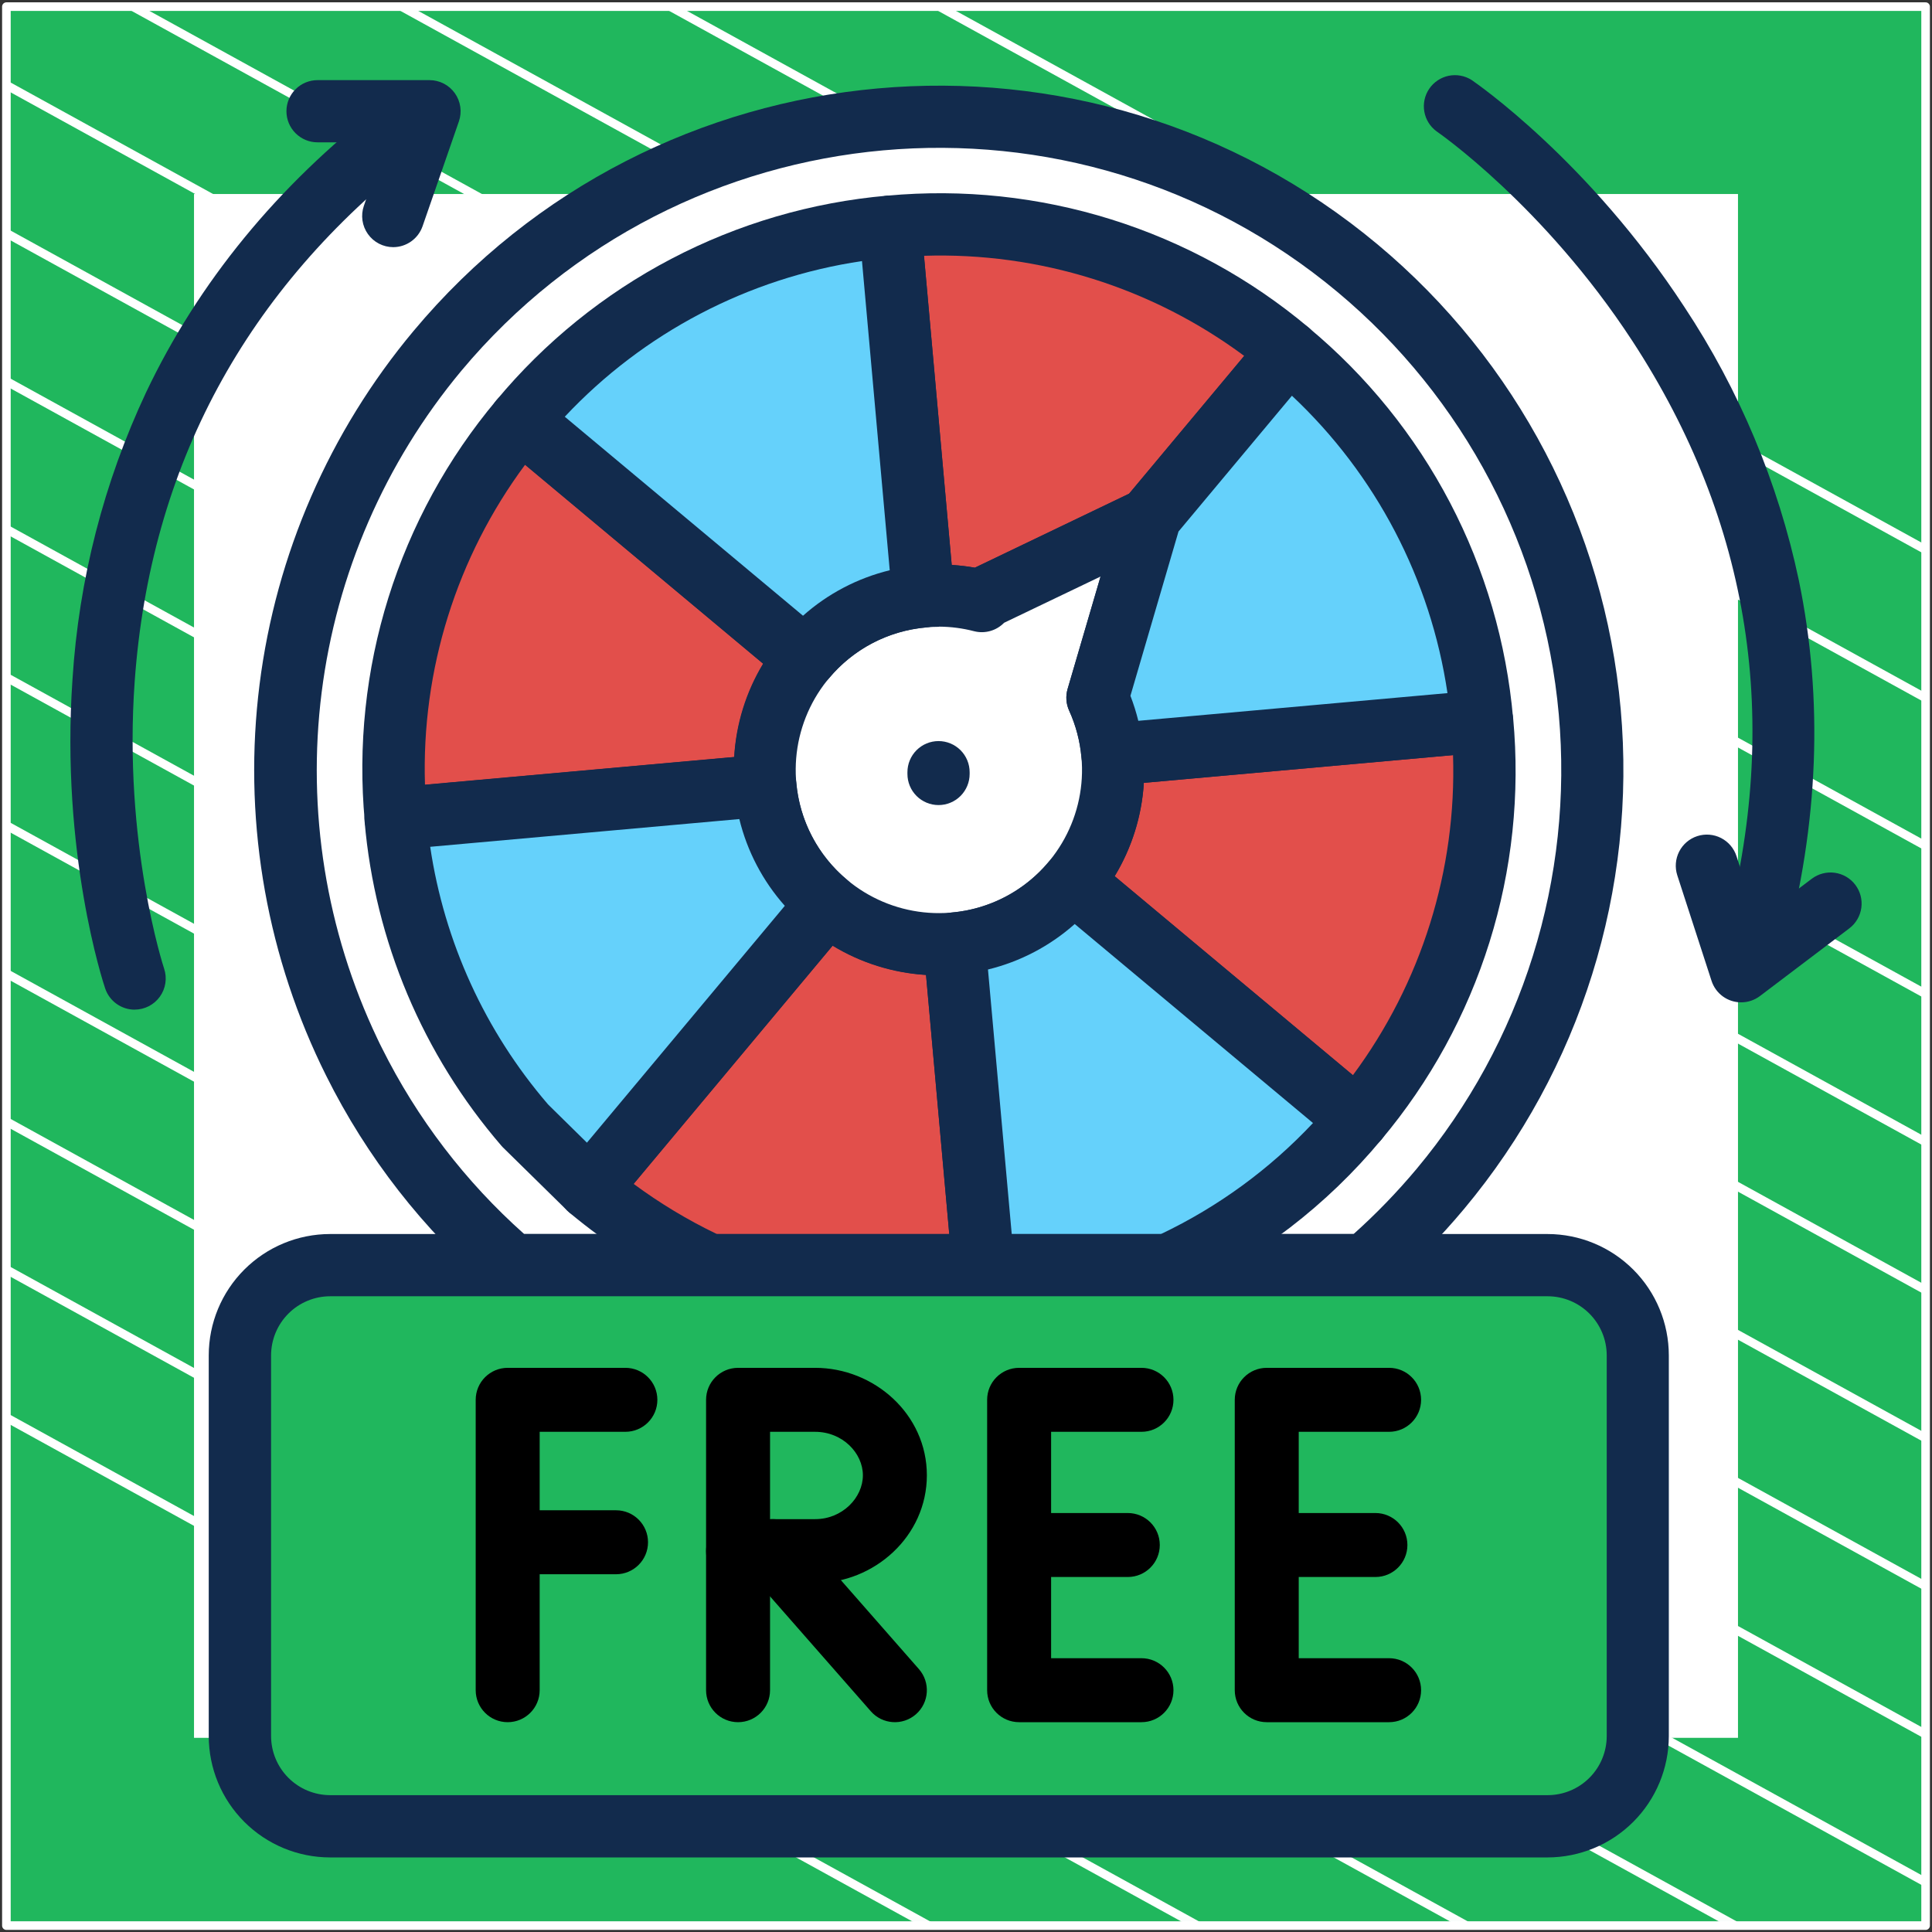
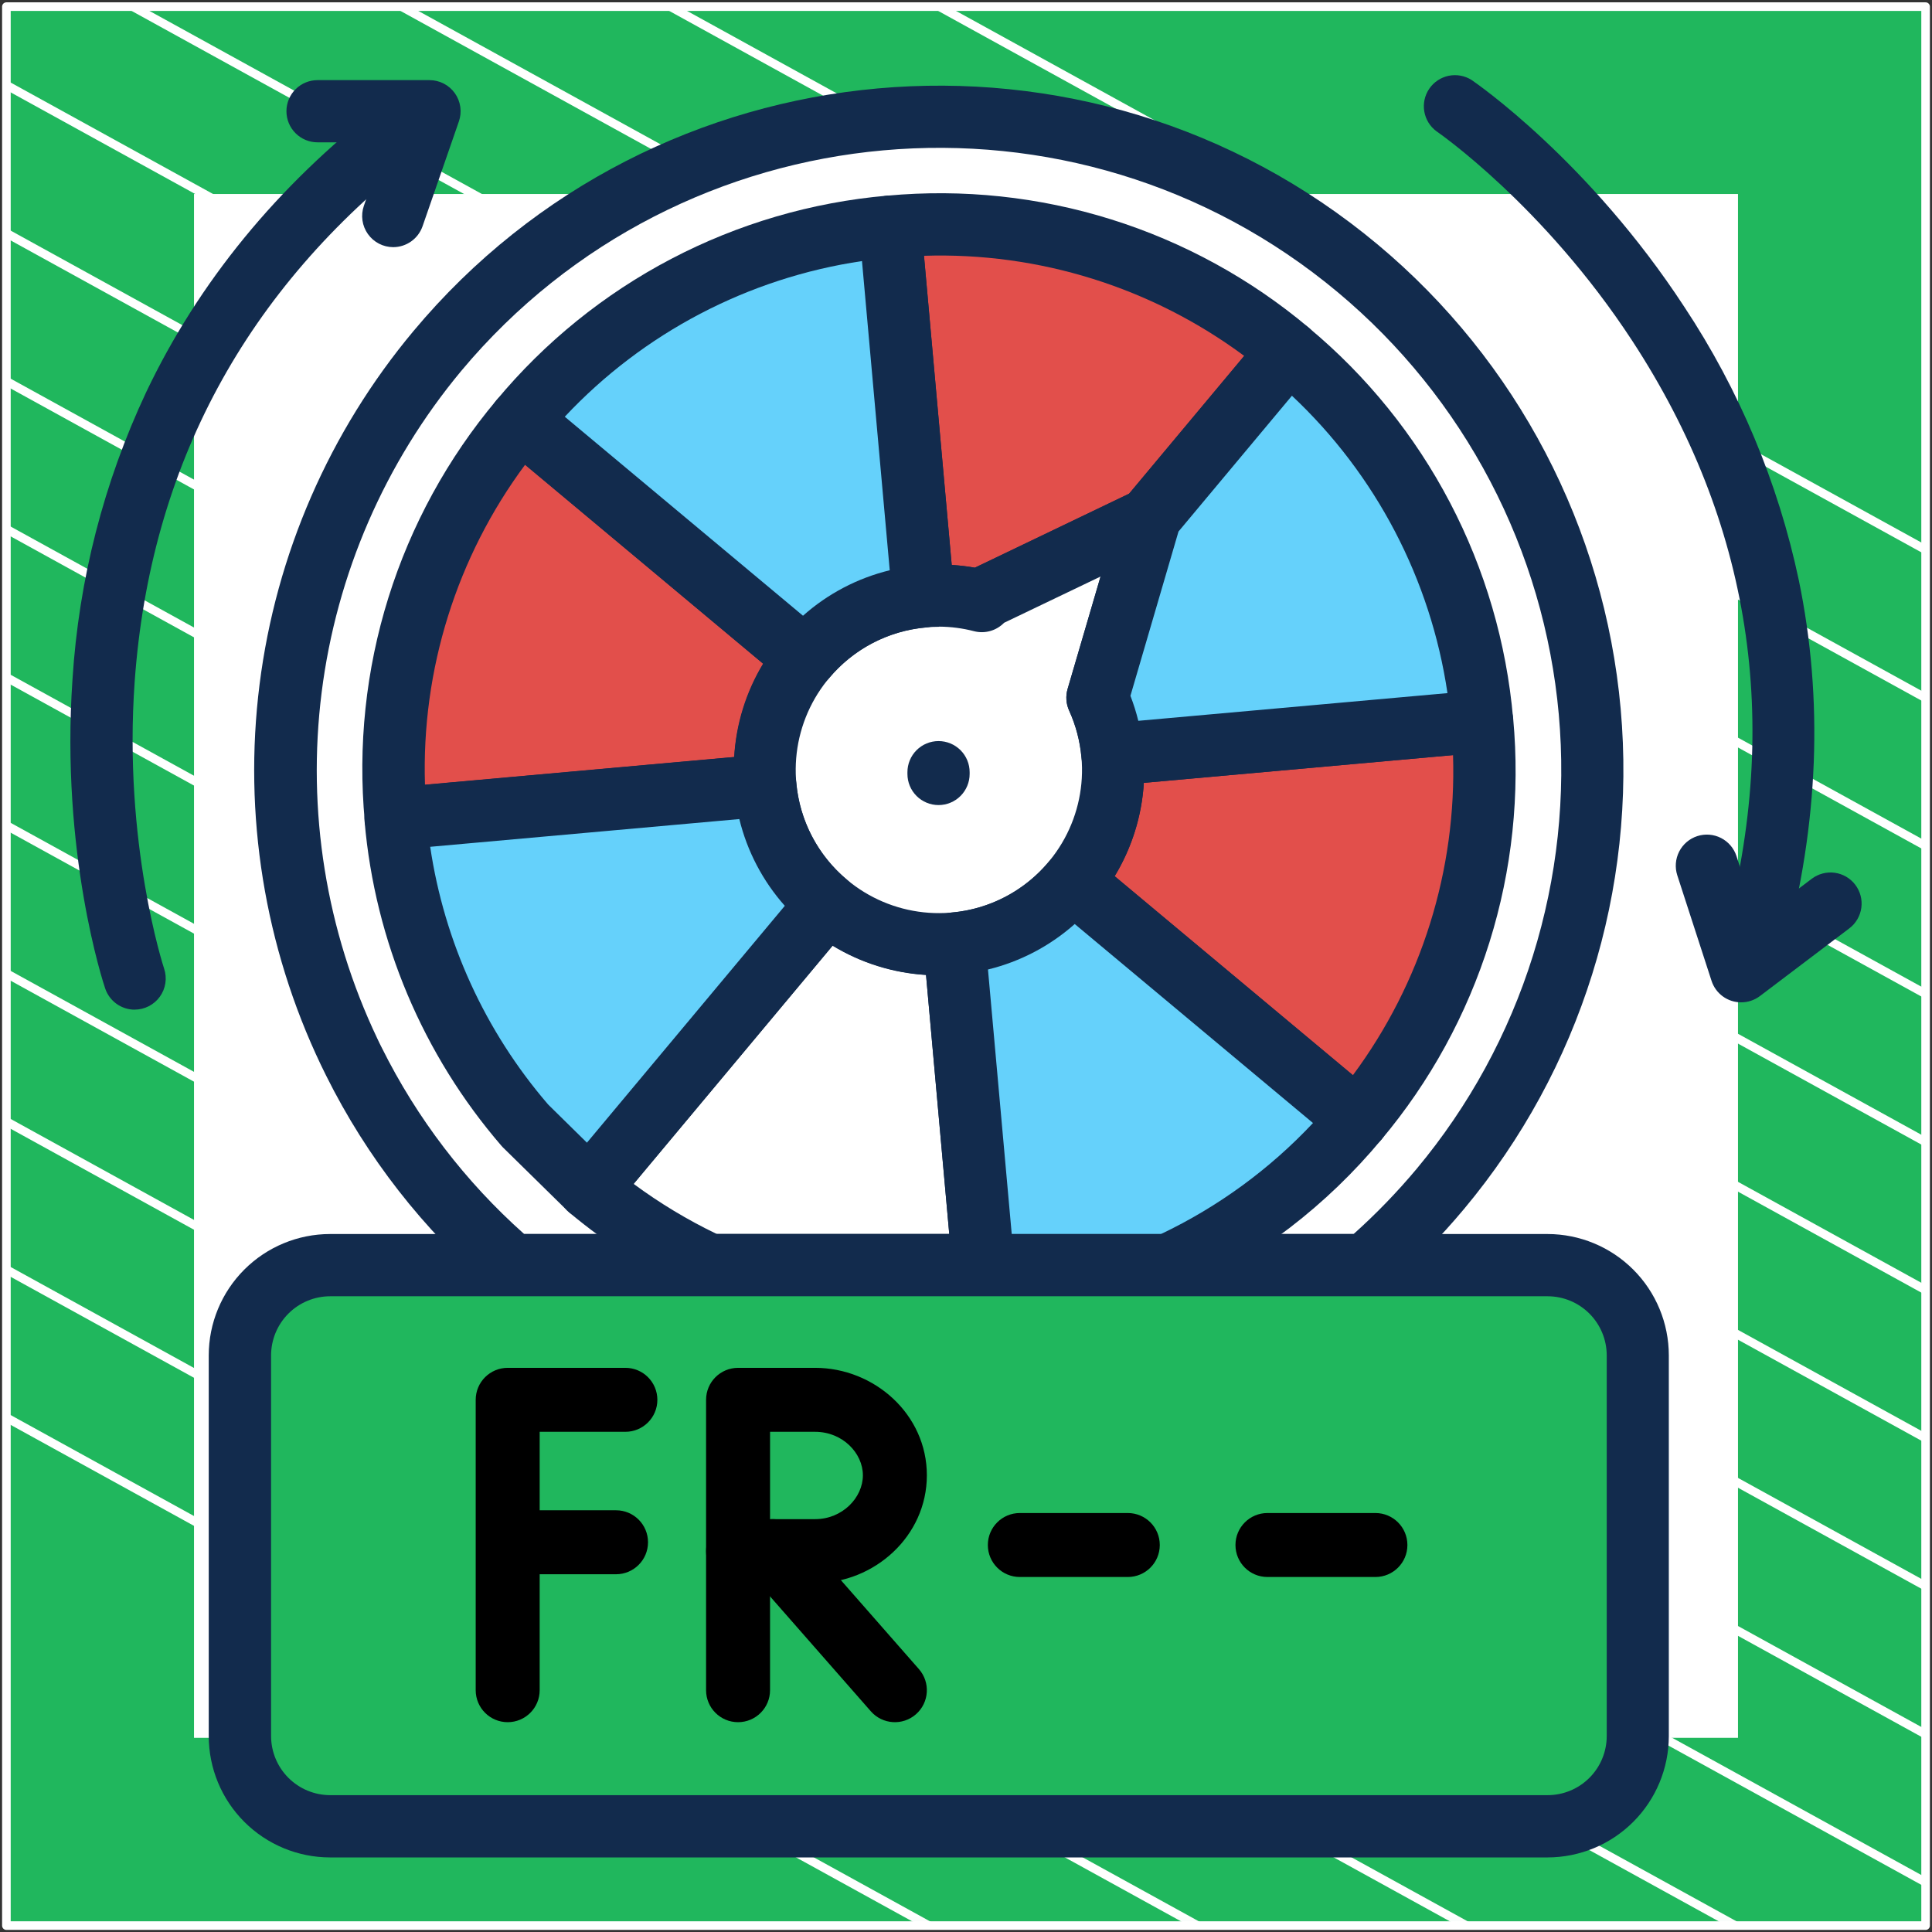
<svg xmlns="http://www.w3.org/2000/svg" width="302" height="302" viewBox="0 0 302 302" fill="none">
  <rect x="0" y="0" width="302" height="302" fill="#333333" stroke="none" />
  <path d="M301 1.038H1V301H301V1.038Z" fill="#20B75D" stroke="white" stroke-width="1.346" stroke-linejoin="round" />
  <mask id="mask0_3_957" style="mask-type:luminance" maskUnits="userSpaceOnUse" x="1" y="1" width="300" height="300">
    <path d="M301 1H1V300.962H301V1Z" fill="white" />
  </mask>
  <g mask="url(#mask0_3_957)">
    <path d="M-285.023 64.085L219.795 342.085" stroke="white" stroke-width="1.346" stroke-miterlimit="10" />
    <path d="M-263.954 52.544L240.933 330.581" stroke="white" stroke-width="1.346" stroke-miterlimit="10" />
    <path d="M-242.819 41.04L261.999 319.04" stroke="white" stroke-width="1.346" stroke-miterlimit="10" />
    <path d="M-221.682 29.536L283.136 307.536" stroke="white" stroke-width="1.346" stroke-miterlimit="10" />
    <path d="M-200.545 18.032L304.273 296.032" stroke="white" stroke-width="1.346" stroke-miterlimit="10" />
    <path d="M-179.41 6.528L325.408 284.528" stroke="white" stroke-width="1.346" stroke-miterlimit="10" />
    <path d="M-158.273 -5.014L346.545 273.024" stroke="white" stroke-width="1.346" stroke-miterlimit="10" />
    <path d="M-137.205 -16.517L367.613 261.483" stroke="white" stroke-width="1.346" stroke-miterlimit="10" />
    <path d="M-116.068 -28.021L388.749 249.979" stroke="white" stroke-width="1.346" stroke-miterlimit="10" />
    <path d="M-94.932 -39.525L409.886 238.475" stroke="white" stroke-width="1.346" stroke-miterlimit="10" />
    <path d="M-73.796 -51.029L431.023 226.971" stroke="white" stroke-width="1.346" stroke-miterlimit="10" />
    <path d="M-52.659 -62.533L452.159 215.467" stroke="white" stroke-width="1.346" stroke-miterlimit="10" />
    <path d="M-31.591 -74.075L473.227 203.963" stroke="white" stroke-width="1.346" stroke-miterlimit="10" />
    <path d="M-10.454 -85.579L494.364 192.422" stroke="white" stroke-width="1.346" stroke-miterlimit="10" />
  </g>
  <path d="M271 31H31V270.975H271V31Z" fill="white" stroke="white" stroke-width="1.346" stroke-miterlimit="10" />
  <g clip-path="url(#clip0_3_957)">
    <path d="M167.663 137.815C165.373 140.563 162.562 142.832 159.391 144.491C156.221 146.149 152.754 147.164 149.19 147.478L153.702 197.752H182.555C194.001 192.466 204.127 184.697 212.195 175.008L167.663 137.815ZM139.138 35.429H139.1C127.952 36.42 117.11 39.603 107.196 44.796C97.282 49.989 88.491 57.088 81.328 65.688L125.844 102.875C128.133 100.127 130.943 97.858 134.113 96.2C137.282 94.541 140.748 93.526 144.312 93.212L139.138 35.429ZM201.422 54.914L179.547 81.104L179.766 81L171.562 109.049C172.836 111.851 173.625 114.848 173.898 117.914L231.68 112.719C230.693 101.565 227.512 90.717 222.319 80.797C217.126 70.877 210.025 62.081 201.422 54.914ZM119.631 122.787L61.859 127.971C63.426 145.675 70.503 162.442 82.094 175.916C85.156 179.468 88.507 182.76 92.112 185.759L129.3 141.233C126.552 138.947 124.283 136.141 122.624 132.975C120.965 129.809 119.948 126.347 119.631 122.787Z" fill="white" />
    <path d="M182.555 202.625H153.702C152.486 202.626 151.315 202.171 150.418 201.352C149.521 200.532 148.964 199.406 148.856 198.195L144.344 147.921C144.344 147.779 144.344 147.631 144.344 147.489C144.344 146.273 144.799 145.1 145.62 144.202C146.441 143.304 147.568 142.746 148.78 142.638C151.709 142.385 154.559 141.552 157.164 140.189C159.769 138.826 162.077 136.96 163.955 134.698C164.782 133.709 165.968 133.089 167.252 132.974C168.536 132.859 169.813 133.259 170.802 134.085L215.329 171.273C216.318 172.1 216.938 173.285 217.053 174.569C217.168 175.853 216.768 177.13 215.941 178.12C207.424 188.38 196.717 196.602 184.605 202.182C183.962 202.477 183.262 202.628 182.555 202.625ZM158.148 192.902H181.472C190.407 188.648 198.468 182.761 205.239 175.544L167.997 144.438C164.124 147.879 159.468 150.32 154.434 151.547L158.148 192.902ZM92.091 190.648C90.953 190.649 89.851 190.248 88.979 189.516C85.181 186.348 81.651 182.873 78.424 179.126L78.391 179.088C66.109 164.861 58.622 147.127 56.992 128.403C56.933 127.765 57 127.122 57.19 126.511C57.38 125.899 57.689 125.331 58.099 124.839C58.509 124.347 59.012 123.941 59.58 123.644C60.147 123.348 60.767 123.166 61.405 123.109L119.194 117.925C119.34 117.925 119.484 117.925 119.626 117.925C120.842 117.924 122.015 118.379 122.913 119.2C123.811 120.021 124.369 121.148 124.477 122.36C124.729 125.287 125.56 128.134 126.921 130.738C128.282 133.341 130.147 135.648 132.406 137.525C133.395 138.352 134.015 139.538 134.13 140.822C134.245 142.106 133.845 143.383 133.019 144.372L95.831 188.898C95.375 189.447 94.803 189.889 94.156 190.191C93.51 190.494 92.804 190.65 92.091 190.648ZM85.725 172.705L85.763 172.755C87.591 174.881 89.529 176.909 91.571 178.831L122.677 141.599C119.235 137.727 116.795 133.07 115.568 128.037L67.246 132.373C69.46 147.297 75.868 161.284 85.725 172.705ZM173.887 122.781C172.67 122.781 171.498 122.325 170.601 121.505C169.703 120.684 169.145 119.557 169.036 118.346C168.813 115.833 168.166 113.375 167.122 111.078C166.639 110.017 166.554 108.817 166.881 107.698L174.685 81.066C174.698 79.945 175.098 78.863 175.817 78.003L197.692 51.813C198.519 50.824 199.705 50.204 200.989 50.089C202.273 49.974 203.55 50.374 204.539 51.201C213.645 58.767 221.16 68.063 226.649 78.552C232.139 89.041 235.494 100.514 236.52 112.309C236.52 112.454 236.52 112.6 236.52 112.746C236.521 113.962 236.067 115.135 235.248 116.034C234.428 116.932 233.302 117.492 232.091 117.602L174.297 122.787C174.169 122.783 174.033 122.781 173.887 122.781ZM176.703 108.765C177.197 110.041 177.608 111.347 177.934 112.675L226.261 108.344C223.633 90.549 215.064 74.167 201.947 61.859L184.217 83.084L176.703 108.765ZM125.844 107.748C124.704 107.749 123.6 107.348 122.727 106.616L78.2 69.428C77.211 68.601 76.591 67.415 76.476 66.132C76.361 64.848 76.761 63.571 77.588 62.581C85.148 53.475 94.439 45.959 104.924 40.466C115.408 34.974 126.877 31.615 138.668 30.584C138.814 30.584 138.96 30.584 139.105 30.584C140.322 30.588 141.494 31.044 142.395 31.862C143.296 32.68 143.862 33.803 143.984 35.013L149.168 92.807C149.225 93.443 149.156 94.085 148.965 94.695C148.774 95.304 148.465 95.87 148.055 96.361C147.645 96.851 147.143 97.255 146.576 97.551C146.01 97.847 145.391 98.028 144.755 98.084C141.826 98.338 138.978 99.171 136.373 100.534C133.769 101.897 131.462 103.763 129.584 106.025C129.125 106.569 128.552 107.005 127.906 107.303C127.259 107.601 126.555 107.753 125.844 107.748ZM88.284 65.141L125.521 96.247C129.392 92.806 134.046 90.365 139.078 89.138L134.741 40.81C116.955 43.448 100.582 52.023 88.284 65.141Z" fill="#122B4D" />
    <path d="M21.046 157.825C20.028 157.824 19.036 157.504 18.21 156.909C17.384 156.315 16.765 155.476 16.441 154.511C16.152 153.663 9.452 133.358 11.334 106.156C12.318 90.618 16.224 75.404 22.845 61.312C31.016 44.135 43.359 29.047 59.535 16.523C60.04 16.132 60.617 15.845 61.233 15.677C61.849 15.508 62.492 15.463 63.126 15.544C63.759 15.624 64.371 15.829 64.925 16.146C65.48 16.462 65.966 16.885 66.357 17.39C66.749 17.895 67.036 18.472 67.204 19.088C67.372 19.704 67.418 20.347 67.337 20.981C67.257 21.614 67.052 22.226 66.735 22.78C66.418 23.335 65.996 23.822 65.491 24.212C38.426 45.185 23.48 72.884 21.057 106.473C19.23 131.81 25.591 151.224 25.656 151.416C25.9 152.147 25.966 152.926 25.849 153.688C25.733 154.45 25.437 155.173 24.986 155.798C24.536 156.424 23.943 156.933 23.257 157.284C22.571 157.636 21.811 157.819 21.041 157.82L21.046 157.825Z" fill="#122B4D" />
    <path d="M61.471 38.634C60.696 38.633 59.932 38.447 59.243 38.091C58.554 37.735 57.96 37.219 57.511 36.587C57.061 35.956 56.769 35.226 56.659 34.458C56.549 33.691 56.624 32.908 56.877 32.175L60.323 22.249H49.637C48.347 22.249 47.111 21.737 46.199 20.825C45.287 19.913 44.775 18.677 44.775 17.387C44.775 16.098 45.287 14.861 46.199 13.95C47.111 13.038 48.347 12.526 49.637 12.526H67.137C67.912 12.525 68.677 12.711 69.367 13.066C70.056 13.422 70.65 13.938 71.1 14.57C71.55 15.202 71.842 15.932 71.951 16.701C72.061 17.468 71.985 18.252 71.73 18.984L66.043 35.391C65.708 36.337 65.089 37.156 64.271 37.736C63.452 38.317 62.474 38.63 61.471 38.634Z" fill="#122B4D" />
    <path d="M274.276 152.127C273.53 152.126 272.793 151.954 272.124 151.623C271.454 151.293 270.87 150.812 270.416 150.22C269.962 149.627 269.65 148.938 269.505 148.206C269.36 147.473 269.385 146.717 269.579 145.996C278.531 112.812 273.675 81.624 255.152 53.284C241.289 32.077 224.729 20.647 224.565 20.538C223.546 19.794 222.855 18.683 222.64 17.439C222.424 16.195 222.701 14.917 223.411 13.874C224.121 12.83 225.21 12.104 226.445 11.848C227.681 11.593 228.968 11.828 230.034 12.504C230.778 13.012 248.371 25.153 263.284 47.969C271.881 60.954 277.951 75.445 281.178 90.68C285.039 109.312 284.29 128.775 278.963 148.539C278.683 149.568 278.072 150.476 277.226 151.124C276.379 151.772 275.343 152.125 274.276 152.127Z" fill="#122B4D" />
    <path d="M272.166 156.682C271.138 156.682 270.137 156.357 269.305 155.753C268.474 155.149 267.856 154.296 267.539 153.319L262.185 136.825C261.787 135.598 261.893 134.263 262.479 133.114C263.065 131.965 264.084 131.095 265.311 130.697C266.538 130.299 267.873 130.405 269.022 130.991C270.171 131.577 271.04 132.596 271.438 133.823L274.681 143.814L283.202 137.366C283.711 136.981 284.291 136.7 284.909 136.539C285.527 136.378 286.17 136.34 286.803 136.427C287.435 136.515 288.044 136.726 288.595 137.049C289.146 137.372 289.628 137.801 290.013 138.31C290.398 138.819 290.679 139.399 290.841 140.017C291.002 140.635 291.04 141.278 290.952 141.911C290.864 142.543 290.653 143.152 290.33 143.703C290.007 144.254 289.579 144.736 289.07 145.121L275.102 155.698C274.257 156.337 273.226 156.683 272.166 156.682Z" fill="#122B4D" />
    <path d="M225.145 185.836C221.567 190.121 217.646 194.108 213.42 197.758H80.109C69.821 188.923 61.402 178.123 55.346 165.99C55.084 165.443 54.799 164.945 54.581 164.42C46.142 146.758 42.954 127.043 45.397 107.621C47.84 88.198 55.811 69.887 68.362 54.865C104.516 11.547 168.949 5.794 212.25 41.959C255.552 78.123 261.316 142.545 225.145 185.836Z" fill="white" />
    <path d="M213.42 202.625H80.109C78.945 202.625 77.819 202.208 76.937 201.449C66.151 192.201 57.329 180.883 50.993 168.166C50.714 167.62 50.446 167.073 50.167 166.477C41.339 147.976 38.008 127.329 40.573 106.991C43.137 86.652 51.488 67.478 64.632 51.748C102.459 6.466 170.08 0.402 215.362 38.229C237.141 56.424 250.8 82.526 253.334 110.792C255.868 139.059 247.07 167.174 228.875 188.953C225.127 193.44 221.021 197.615 216.598 201.438C215.715 202.202 214.588 202.624 213.42 202.625ZM81.935 192.896H211.588C215.109 189.744 218.399 186.343 221.432 182.719C229.622 172.914 235.8 161.592 239.614 149.399C243.427 137.206 244.802 124.382 243.66 111.658C242.517 98.934 238.879 86.559 232.954 75.241C227.029 63.923 218.933 53.883 209.127 45.694C167.953 11.301 106.484 16.813 72.097 57.982C60.175 72.306 52.604 89.744 50.278 108.235C47.952 126.725 50.969 145.495 58.972 162.326C59.218 162.873 59.459 163.332 59.699 163.813C65.188 174.837 72.736 184.709 81.935 192.896Z" fill="#122B4D" />
    <path d="M201.422 54.914L179.547 81.104L153.187 93.737L153.439 93.945C150.456 93.188 147.366 92.944 144.301 93.223L139.138 35.429C150.292 34.413 161.536 35.611 172.225 38.955C182.914 42.299 192.836 47.722 201.422 54.914Z" fill="#E24F4B" />
    <path d="M153.466 98.806C153.062 98.805 152.66 98.754 152.269 98.653C149.819 98.031 147.282 97.832 144.766 98.062C144.129 98.12 143.488 98.052 142.878 97.862C142.268 97.672 141.701 97.363 141.21 96.954C140.72 96.544 140.315 96.042 140.018 95.476C139.722 94.91 139.54 94.291 139.483 93.655L134.298 35.861C134.241 35.225 134.31 34.584 134.5 33.975C134.691 33.365 135 32.799 135.409 32.309C135.818 31.819 136.32 31.415 136.886 31.119C137.452 30.822 138.07 30.641 138.706 30.584C150.496 29.494 162.386 30.754 173.686 34.29C184.986 37.826 195.473 43.568 204.539 51.184C205.526 52.013 206.144 53.199 206.257 54.483C206.37 55.767 205.968 57.043 205.141 58.031L183.265 84.227C183.171 84.34 183.072 84.447 182.97 84.549C182.58 84.939 182.127 85.261 181.63 85.501L156.933 97.341C156.482 97.803 155.943 98.171 155.347 98.422C154.752 98.674 154.113 98.804 153.466 98.806ZM148.769 88.306C149.983 88.381 151.191 88.525 152.389 88.738L176.484 77.172L194.482 55.63C180.042 44.922 162.406 39.408 144.437 39.984L148.769 88.306Z" fill="#122B4D" />
    <path d="M119.631 122.787L61.859 127.971C60.841 116.819 62.037 105.575 65.378 94.886C68.719 84.198 74.14 74.275 81.328 65.688L125.844 102.875C123.546 105.62 121.815 108.793 120.748 112.21C119.682 115.628 119.303 119.222 119.631 122.787Z" fill="#E24F4B" />
    <path d="M61.859 132.833C60.645 132.832 59.475 132.377 58.58 131.557C57.684 130.738 57.128 129.613 57.02 128.403C55.926 116.615 57.181 104.726 60.712 93.426C64.244 82.126 69.981 71.638 77.593 62.57C78.003 62.08 78.505 61.675 79.071 61.379C79.637 61.082 80.256 60.901 80.892 60.844C81.529 60.787 82.17 60.856 82.78 61.047C83.389 61.238 83.956 61.548 84.445 61.958L128.972 99.145C129.463 99.555 129.867 100.057 130.164 100.623C130.46 101.189 130.642 101.808 130.699 102.445C130.756 103.081 130.686 103.722 130.495 104.332C130.304 104.942 129.995 105.508 129.585 105.998C127.693 108.248 126.267 110.852 125.389 113.658C124.511 116.464 124.199 119.416 124.471 122.344C124.53 122.986 124.46 123.634 124.265 124.249C124.071 124.864 123.756 125.434 123.339 125.926C122.923 126.418 122.412 126.822 121.837 127.115C121.263 127.408 120.636 127.584 119.992 127.632L62.275 132.811C62.127 132.827 61.98 132.833 61.859 132.833ZM82.094 72.627C71.377 87.066 65.857 104.705 66.431 122.677L114.759 118.341C115.053 113.176 116.605 108.161 119.281 103.734L82.094 72.627Z" fill="#122B4D" />
-     <path d="M153.702 197.758H110.969C104.18 194.611 97.834 190.584 92.096 185.781L129.284 141.255C132.026 143.553 135.195 145.286 138.61 146.354C142.024 147.422 145.616 147.804 149.179 147.478L153.702 197.758Z" fill="#E24F4B" />
    <path d="M153.702 202.625H110.969C110.263 202.626 109.565 202.473 108.924 202.177C101.75 198.85 95.044 194.596 88.979 189.522C87.99 188.695 87.37 187.509 87.255 186.225C87.14 184.941 87.54 183.664 88.367 182.675L125.554 138.148C125.963 137.657 126.464 137.251 127.03 136.954C127.596 136.657 128.215 136.474 128.851 136.416C129.487 136.358 130.129 136.426 130.739 136.617C131.349 136.807 131.916 137.116 132.406 137.525C134.656 139.416 137.259 140.842 140.064 141.719C142.869 142.597 145.821 142.909 148.747 142.638C149.389 142.58 150.037 142.65 150.652 142.844C151.267 143.039 151.837 143.353 152.329 143.77C152.821 144.187 153.226 144.698 153.519 145.272C153.812 145.847 153.987 146.474 154.035 147.117L158.542 197.331C158.602 198.004 158.522 198.682 158.306 199.322C158.09 199.963 157.743 200.551 157.288 201.049C156.832 201.548 156.277 201.946 155.659 202.218C155.04 202.491 154.372 202.631 153.696 202.63L153.702 202.625ZM112.057 192.902H148.386L144.755 152.4C139.586 152.093 134.571 150.525 130.148 147.834L99.047 185.059C103.125 188.076 107.479 190.7 112.052 192.896L112.057 192.902Z" fill="#122B4D" />
    <path d="M212.195 175.013L167.669 137.826C169.967 135.083 171.7 131.913 172.767 128.497C173.834 125.081 174.215 121.488 173.887 117.925L231.681 112.719C232.699 123.874 231.502 135.121 228.158 145.812C224.814 156.502 219.389 166.427 212.195 175.013Z" fill="#E24F4B" />
    <path d="M212.195 179.88C211.056 179.88 209.952 179.479 209.078 178.748L164.552 141.561C164.061 141.151 163.656 140.649 163.36 140.083C163.064 139.517 162.882 138.898 162.825 138.262C162.768 137.625 162.837 136.984 163.028 136.374C163.22 135.765 163.529 135.199 163.939 134.709C165.832 132.458 167.258 129.853 168.135 127.046C169.012 124.239 169.322 121.285 169.047 118.357C168.987 117.7 169.061 117.038 169.265 116.411C169.469 115.784 169.799 115.205 170.234 114.71C170.669 114.214 171.2 113.812 171.795 113.528C172.39 113.244 173.036 113.084 173.695 113.058L231.254 107.895C232.538 107.781 233.815 108.182 234.804 109.008C235.794 109.834 236.415 111.019 236.531 112.303C237.622 124.094 236.362 135.983 232.826 147.283C229.29 158.584 223.547 169.07 215.931 178.136C215.108 179.122 213.928 179.744 212.649 179.864C212.489 179.875 212.338 179.88 212.195 179.88ZM174.237 136.973L211.468 168.079C222.185 153.642 227.704 136.005 227.131 118.034L178.803 122.371C178.494 127.536 176.927 132.547 174.237 136.967V136.973Z" fill="#122B4D" />
    <path d="M173.881 117.914C174.39 123.662 173.058 129.423 170.077 134.364C167.097 139.304 162.622 143.169 157.3 145.4C151.979 147.631 146.085 148.111 140.473 146.772C134.86 145.433 129.818 142.343 126.077 137.95C122.336 133.557 120.088 128.089 119.659 122.334C119.23 116.58 120.643 110.838 123.692 105.939C126.741 101.04 131.269 97.238 136.621 95.082C141.973 92.926 147.873 92.527 153.466 93.945L153.215 93.737L179.541 81.115L179.76 81.011L171.557 109.06C172.825 111.859 173.611 114.853 173.881 117.914Z" fill="white" />
    <path d="M146.685 152.455C142.24 152.437 137.846 151.495 133.784 149.69C129.721 147.885 126.077 145.256 123.084 141.97C120.09 138.683 117.812 134.81 116.393 130.597C114.974 126.384 114.446 121.922 114.842 117.494C115.238 113.066 116.55 108.768 118.694 104.874C120.837 100.979 123.767 97.572 127.296 94.869C130.825 92.165 134.878 90.225 139.196 89.169C143.515 88.114 148.005 87.967 152.384 88.738L177.305 76.789L177.447 76.718L177.666 76.614C178.513 76.208 179.46 76.057 180.391 76.178C181.323 76.299 182.199 76.687 182.915 77.296C183.631 77.904 184.155 78.707 184.424 79.607C184.692 80.507 184.695 81.466 184.431 82.367L176.703 108.765C177.782 111.56 178.463 114.492 178.727 117.477C179.107 121.676 178.656 125.91 177.398 129.935C176.141 133.96 174.102 137.698 171.399 140.934C168.696 144.171 165.381 146.843 161.644 148.797C157.908 150.751 153.822 151.95 149.622 152.323C148.638 152.411 147.659 152.455 146.685 152.455ZM146.8 97.975C146.122 97.975 145.442 98.006 144.76 98.068C140.352 98.463 136.16 100.157 132.714 102.935C129.268 105.712 126.723 109.45 125.402 113.674C124.08 117.898 124.04 122.419 125.288 126.665C126.536 130.912 129.015 134.693 132.411 137.531C135.808 140.368 139.97 142.135 144.371 142.607C148.772 143.079 153.214 142.236 157.135 140.184C161.056 138.131 164.281 134.962 166.402 131.077C168.522 127.192 169.443 122.765 169.047 118.357C168.822 115.839 168.171 113.378 167.122 111.078C166.639 110.017 166.554 108.817 166.881 107.698L172.033 90.122L156.95 97.352C156.354 97.963 155.608 98.407 154.786 98.638C153.964 98.869 153.096 98.88 152.269 98.669C150.483 98.204 148.646 97.964 146.8 97.953V97.975Z" fill="#122B4D" />
    <path d="M129.295 141.255L92.107 185.781L82.088 175.938C70.497 162.464 63.421 145.697 61.854 127.993L119.642 122.809C119.957 126.368 120.971 129.829 122.627 132.995C124.284 136.161 126.55 138.968 129.295 141.255Z" fill="#65D1FB" />
    <path d="M92.096 190.648C90.819 190.648 89.593 190.145 88.684 189.248L78.665 179.405L78.55 179.29L78.386 179.109C66.102 164.876 58.616 147.134 56.992 128.403C56.933 127.765 57 127.122 57.19 126.511C57.38 125.899 57.689 125.331 58.099 124.839C58.509 124.347 59.012 123.941 59.58 123.644C60.147 123.347 60.767 123.166 61.405 123.109L119.194 117.925C119.34 117.925 119.484 117.925 119.626 117.925C120.842 117.924 122.015 118.379 122.913 119.2C123.811 120.021 124.369 121.148 124.477 122.36C124.729 125.287 125.56 128.134 126.921 130.738C128.282 133.341 130.147 135.648 132.406 137.525C132.897 137.934 133.302 138.437 133.598 139.003C133.894 139.569 134.076 140.188 134.133 140.824C134.19 141.461 134.121 142.102 133.929 142.712C133.738 143.321 133.429 143.887 133.019 144.377L95.831 188.904C95.4 189.419 94.868 189.84 94.266 190.14C93.665 190.439 93.008 190.61 92.337 190.643L92.096 190.648ZM85.632 172.602L91.746 178.617L122.677 141.594C119.235 137.721 116.795 133.065 115.568 128.031L67.246 132.368C69.453 147.243 75.828 161.189 85.632 172.591V172.602Z" fill="#122B4D" />
    <path d="M231.681 112.719L173.887 117.903C173.614 114.838 172.825 111.84 171.552 109.038L179.755 80.989L179.536 81.093L201.411 54.903C210.017 62.07 217.122 70.868 222.316 80.79C227.511 90.712 230.693 101.563 231.681 112.719Z" fill="#65D1FB" />
    <path d="M173.887 122.781C172.671 122.781 171.499 122.325 170.601 121.505C169.704 120.684 169.145 119.557 169.036 118.346C168.813 115.833 168.166 113.375 167.122 111.078C166.639 110.017 166.554 108.817 166.881 107.698L174.685 81.066C174.698 79.945 175.098 78.863 175.817 78.003L197.692 51.813C198.519 50.824 199.705 50.204 200.989 50.089C202.273 49.974 203.55 50.374 204.539 51.201C213.645 58.766 221.16 68.063 226.65 78.552C232.139 89.041 235.494 100.514 236.521 112.309C236.521 112.454 236.521 112.6 236.521 112.746C236.521 113.961 236.067 115.132 235.247 116.029C234.427 116.926 233.301 117.483 232.091 117.591L174.297 122.776C174.169 122.779 174.033 122.781 173.887 122.781ZM176.703 108.765C177.197 110.041 177.608 111.347 177.934 112.675L226.261 108.344C223.633 90.549 215.064 74.167 201.947 61.859L184.217 83.084L176.703 108.765Z" fill="#122B4D" />
    <path d="M144.323 93.223C140.758 93.534 137.291 94.547 134.119 96.203C130.948 97.86 128.135 100.127 125.844 102.875L81.328 65.688C88.492 57.088 97.283 49.988 107.199 44.795C117.114 39.602 127.957 36.419 139.105 35.429H139.144L144.323 93.223Z" fill="#65D1FB" />
    <path d="M125.844 107.748C124.704 107.749 123.6 107.348 122.726 106.616L78.2 69.428C77.211 68.601 76.591 67.415 76.476 66.132C76.361 64.848 76.761 63.571 77.587 62.581C85.148 53.475 94.439 45.959 104.923 40.466C115.408 34.974 126.877 31.615 138.668 30.584C138.814 30.584 138.959 30.584 139.105 30.584C140.322 30.588 141.494 31.044 142.395 31.862C143.296 32.68 143.862 33.803 143.983 35.013L149.168 92.807C149.225 93.443 149.156 94.085 148.965 94.695C148.774 95.304 148.465 95.87 148.055 96.361C147.645 96.851 147.143 97.255 146.576 97.551C146.01 97.847 145.391 98.028 144.754 98.084C141.826 98.338 138.977 99.171 136.373 100.534C133.769 101.897 131.462 103.763 129.584 106.025C129.125 106.569 128.552 107.005 127.906 107.303C127.259 107.601 126.555 107.753 125.844 107.748ZM88.284 65.141L125.521 96.247C129.392 92.806 134.046 90.365 139.078 89.138L134.741 40.81C116.954 43.448 100.582 52.023 88.284 65.141Z" fill="#122B4D" />
    <path d="M212.195 175.013C204.127 184.702 194.002 192.472 182.555 197.758H153.702L149.19 147.484C152.754 147.17 156.221 146.154 159.391 144.496C162.562 142.838 165.373 140.569 167.663 137.82L212.195 175.013Z" fill="#65D1FB" />
    <path d="M182.555 202.625H153.702C152.487 202.626 151.315 202.171 150.419 201.351C149.522 200.532 148.964 199.406 148.856 198.195L144.345 147.921C144.345 147.779 144.345 147.631 144.345 147.489C144.344 146.273 144.799 145.1 145.62 144.202C146.441 143.304 147.568 142.746 148.78 142.638C151.709 142.385 154.559 141.552 157.164 140.189C159.769 138.826 162.077 136.96 163.956 134.698C164.783 133.709 165.968 133.089 167.252 132.974C168.536 132.859 169.813 133.259 170.803 134.085L215.329 171.273C216.318 172.1 216.938 173.285 217.053 174.569C217.168 175.853 216.768 177.13 215.942 178.12C207.424 188.38 196.717 196.602 184.606 202.182C183.962 202.477 183.263 202.628 182.555 202.625ZM158.148 192.902H181.472C190.407 188.647 198.468 182.76 205.239 175.544L167.997 144.438C164.125 147.879 159.468 150.32 154.435 151.547L158.148 192.902Z" fill="#122B4D" />
    <path d="M256 211.862V271.384C256 275.122 254.515 278.707 251.873 281.351C249.23 283.995 245.645 285.481 241.907 285.482H51.594C47.856 285.481 44.271 283.995 41.627 281.351C38.983 278.707 37.498 275.122 37.496 271.384V211.862C37.496 210.009 37.861 208.174 38.571 206.462C39.28 204.75 40.32 203.195 41.631 201.885C42.942 200.575 44.498 199.536 46.21 198.828C47.923 198.12 49.758 197.756 51.611 197.758H241.923C245.66 197.764 249.241 199.252 251.88 201.897C254.52 204.541 256.001 208.125 256 211.862Z" fill="#20B75D" />
    <path d="M241.902 290.344H51.589C46.561 290.338 41.741 288.338 38.187 284.782C34.632 281.227 32.633 276.406 32.629 271.378V211.862C32.633 206.834 34.632 202.013 38.187 198.458C41.741 194.902 46.561 192.902 51.589 192.896H241.902C246.929 192.902 251.749 194.902 255.304 198.458C258.859 202.013 260.857 206.834 260.862 211.862V271.384C260.856 276.41 258.856 281.23 255.302 284.784C251.748 288.339 246.928 290.338 241.902 290.344ZM51.611 202.625C49.162 202.628 46.814 203.602 45.083 205.334C43.351 207.065 42.377 209.413 42.374 211.862V271.384C42.38 273.831 43.355 276.175 45.087 277.905C46.818 279.634 49.164 280.607 51.611 280.609H241.923C244.372 280.607 246.719 279.632 248.45 277.9C250.18 276.169 251.153 273.821 251.155 271.373V211.862C251.152 209.414 250.178 207.067 248.448 205.336C246.718 203.604 244.371 202.629 241.923 202.625H51.611Z" fill="#122B4D" />
    <path d="M146.707 125.844C145.418 125.844 144.181 125.332 143.269 124.42C142.357 123.508 141.845 122.271 141.845 120.982V120.703C141.845 120.065 141.971 119.432 142.215 118.843C142.46 118.253 142.818 117.717 143.269 117.265C143.721 116.814 144.257 116.456 144.846 116.211C145.436 115.967 146.068 115.841 146.707 115.841C147.345 115.841 147.978 115.967 148.567 116.211C149.157 116.456 149.693 116.814 150.145 117.265C150.596 117.717 150.954 118.253 151.199 118.843C151.443 119.432 151.569 120.065 151.569 120.703V120.982C151.569 122.271 151.056 123.508 150.145 124.42C149.233 125.332 147.996 125.844 146.707 125.844Z" fill="#122B4D" />
    <path fill-rule="evenodd" clip-rule="evenodd" d="M74.359 218.812C74.359 216.051 76.598 213.812 79.359 213.812H97.756C100.518 213.812 102.756 216.051 102.756 218.812C102.756 221.574 100.518 223.812 97.756 223.812H84.359V264.203C84.359 266.965 82.121 269.203 79.359 269.203C76.598 269.203 74.359 266.965 74.359 264.203V218.812Z" fill="black" />
    <path fill-rule="evenodd" clip-rule="evenodd" d="M74.697 241.078C74.697 238.316 76.935 236.078 79.697 236.078H96.295C99.056 236.078 101.295 238.316 101.295 241.078C101.295 243.839 99.056 246.078 96.295 246.078H79.697C76.935 246.078 74.697 243.839 74.697 241.078Z" fill="black" />
-     <path fill-rule="evenodd" clip-rule="evenodd" d="M154.304 218.812C154.304 216.051 156.542 213.812 159.304 213.812H178.43C181.191 213.812 183.43 216.051 183.43 218.812C183.43 221.574 181.191 223.812 178.43 223.812H164.304V259.203H178.43C181.191 259.203 183.43 261.442 183.43 264.203C183.43 266.965 181.191 269.203 178.43 269.203H159.304C156.542 269.203 154.304 266.965 154.304 264.203V218.812Z" fill="black" />
    <path fill-rule="evenodd" clip-rule="evenodd" d="M154.414 241.508C154.414 238.747 156.652 236.508 159.414 236.508H176.291C179.053 236.508 181.291 238.747 181.291 241.508C181.291 244.27 179.053 246.508 176.291 246.508H159.414C156.652 246.508 154.414 244.27 154.414 241.508Z" fill="black" />
-     <path fill-rule="evenodd" clip-rule="evenodd" d="M193.011 218.812C193.011 216.051 195.249 213.812 198.011 213.812H217.137C219.898 213.812 222.137 216.051 222.137 218.812C222.137 221.574 219.898 223.812 217.137 223.812H203.011V259.203H217.137C219.898 259.203 222.137 261.442 222.137 264.203C222.137 266.965 219.898 269.203 217.137 269.203H198.011C195.249 269.203 193.011 266.965 193.011 264.203V218.812Z" fill="black" />
    <path fill-rule="evenodd" clip-rule="evenodd" d="M193.121 241.508C193.121 238.747 195.359 236.508 198.121 236.508H214.998C217.76 236.508 219.998 238.747 219.998 241.508C219.998 244.27 217.76 246.508 214.998 246.508H198.121C195.359 246.508 193.121 244.27 193.121 241.508Z" fill="black" />
    <path fill-rule="evenodd" clip-rule="evenodd" d="M117.517 238.707C119.593 236.886 122.752 237.092 124.573 239.168L143.64 260.906C145.461 262.982 145.255 266.141 143.179 267.962C141.103 269.783 137.944 269.576 136.123 267.5L117.055 245.763C115.234 243.687 115.441 240.528 117.517 238.707Z" fill="black" />
    <path fill-rule="evenodd" clip-rule="evenodd" d="M115.369 237.466C118.131 237.466 120.369 239.704 120.369 242.466V264.203C120.369 266.965 118.131 269.203 115.369 269.203C112.608 269.203 110.369 266.965 110.369 264.203V242.466C110.369 239.704 112.608 237.466 115.369 237.466Z" fill="black" />
    <path fill-rule="evenodd" clip-rule="evenodd" d="M110.37 218.813C110.37 216.052 112.608 213.813 115.37 213.813H127.417C127.417 213.813 127.417 213.813 127.417 213.813C136.632 213.812 144.882 221.044 144.882 230.609C144.882 240.144 136.665 247.465 127.418 247.465H115.37C112.608 247.465 110.37 245.227 110.37 242.465V218.813ZM120.37 223.813V237.465H127.418C131.672 237.465 134.882 234.106 134.882 230.609C134.882 227.145 131.705 223.813 127.418 223.813H120.37Z" fill="black" />
  </g>
  <defs>
    <clipPath id="clip0_3_957">
      <rect width="280" height="280" fill="white" transform="translate(11 11)" />
    </clipPath>
  </defs>
</svg>